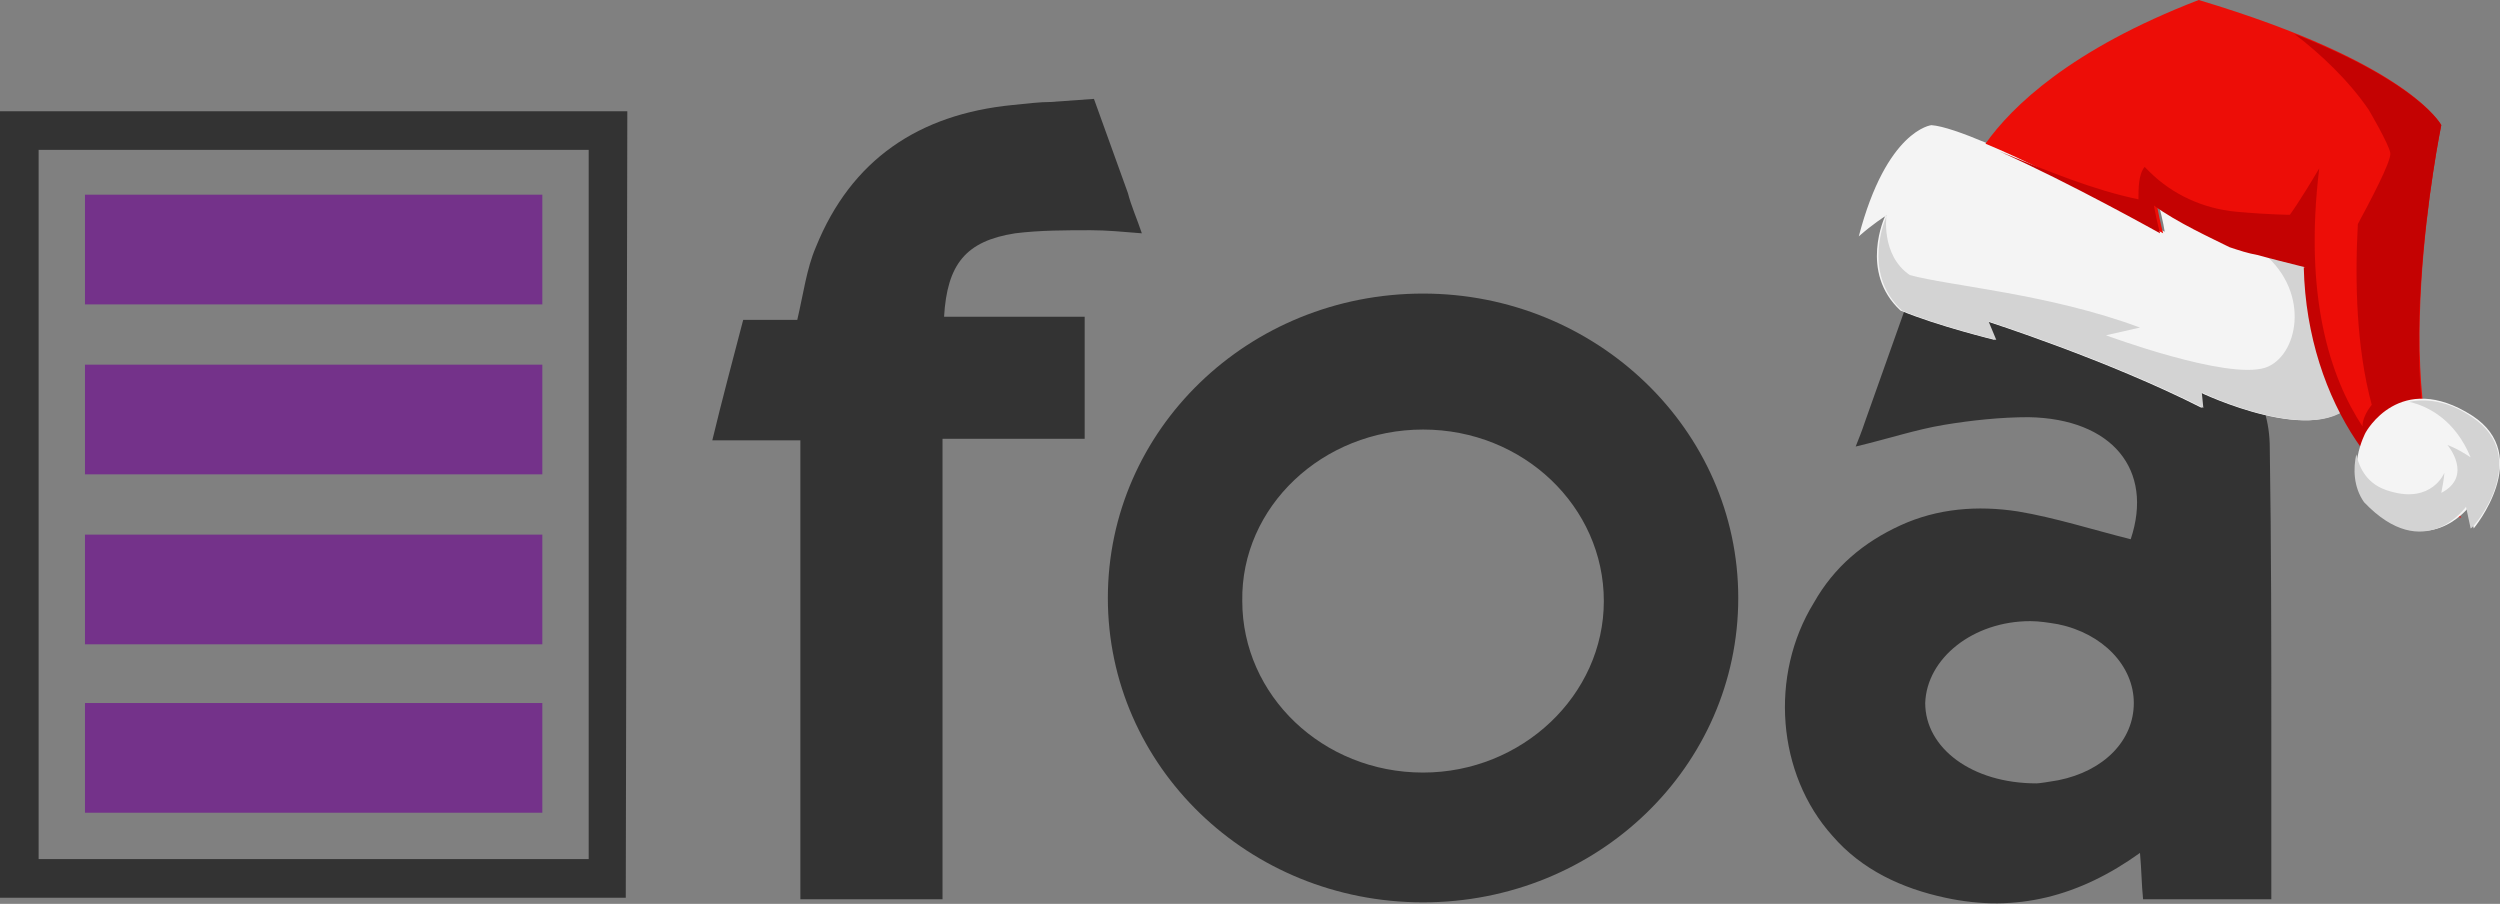
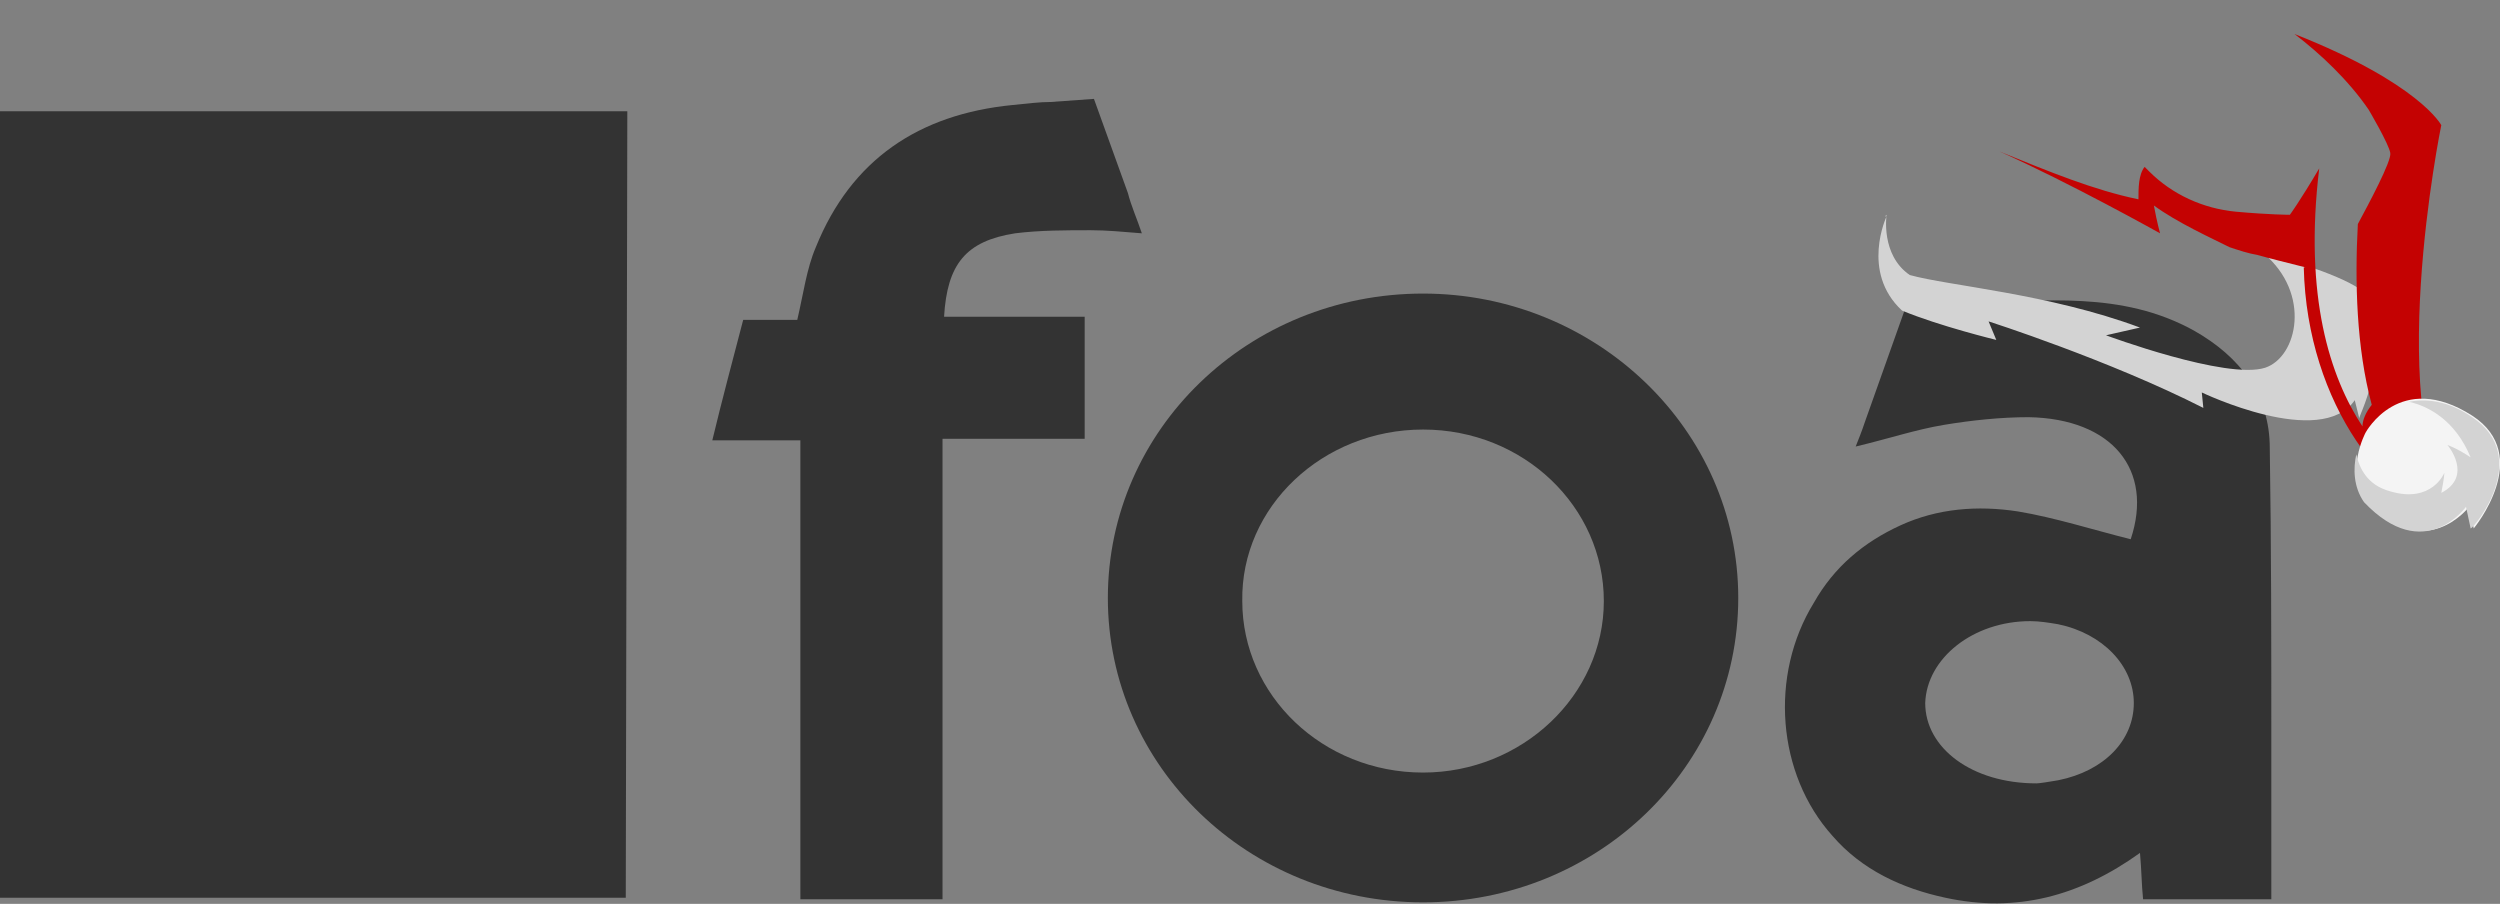
<svg xmlns="http://www.w3.org/2000/svg" version="1.1" id="Vrstva_1" x="0px" y="0px" viewBox="0 0 161.8 58.5" style="enable-background:new 0 0 161.8 58.5;" xml:space="preserve">
  <rect x="0" y="0" width="161.8" height="58.5" fill="#808080" stroke="none" />
  <style type="text/css">
	.st0{fill:#74328A;}
	.st1{fill:#333333;}
	.st2{fill:#F4F4F4;}
	.st3{fill:#D3D3D3;}
	.st4{fill:#ED0D07;}
	.st5{fill:#C40202;}
</style>
  <g>
    <g>
      <rect x="5.5" y="12.6" class="st0" width="29.6" height="7.1" />
      <rect x="5.5" y="23.6" class="st0" width="29.6" height="7.1" />
      <rect x="5.5" y="34.6" class="st0" width="29.6" height="7.1" />
      <rect x="5.5" y="45.5" class="st0" width="29.6" height="7.1" />
-       <path class="st1" d="M40.6,7.2H0v50.9h40.5L40.6,7.2L40.6,7.2z M38.1,55.6H2.5V9.7h35.6V55.6z" />
+       <path class="st1" d="M40.6,7.2H0v50.9h40.5L40.6,7.2L40.6,7.2z M38.1,55.6H2.5h35.6V55.6z" />
      <path class="st1" d="M92.1,58.4c11.3,0,20.4-8.8,20.4-19.7S103.3,19,92.1,19c-11.3,0-20.4,8.8-20.4,19.7S80.8,58.4,92.1,58.4     M92.1,27.8c6.5,0,11.7,5,11.7,11.1S98.5,50,92.1,50c-6.5,0-11.7-5-11.7-11.1C80.3,32.8,85.6,27.8,92.1,27.8" />
      <path class="st1" d="M51.8,57.9L51.8,57.9v0.3H61v-0.9V28.4h9.2v-7.9h-9.1c0.2-3.4,1.4-4.9,4.6-5.4c1.6-0.2,3.3-0.2,4.9-0.2    c1,0,2.1,0.1,3.3,0.2c-0.3-0.9-0.7-1.8-0.9-2.6l-2.2-6.1L68,6.6c-0.7,0-1.5,0.1-2.5,0.2c-6,0.6-10.4,3.5-12.7,9.2    c-0.6,1.4-0.8,3-1.2,4.7h-3.5c-0.6,2.3-1.4,5.3-2,7.8h5.7V57.9z" />
      <path class="st1" d="M125.9,58.1c4.6,1,8.7-0.1,12.6-2.9c0.1,1.1,0.1,2,0.2,3l0,0l0,0h8.3V48c0-6.4,0-12.7-0.1-19    c0-3.4-1.9-5.9-4.9-7.6c-4.7-2.6-9.7-1.9-14.7-1.8c-0.2,0-0.5,0-0.7,0l-3.2,0.1l-2.7,7.6c-0.2,0.6-0.4,1.1-0.6,1.6l0,0l0,0l0,0    c2.1-0.5,3.9-1.1,5.7-1.4c1.8-0.3,3.7-0.5,5.5-0.5c5.4,0.1,8.1,3.4,6.6,7.9c-2.4-0.6-4.9-1.4-7.3-1.8c-2.6-0.4-5.2-0.2-7.6,0.9    c-2.4,1.1-4.3,2.7-5.6,5c-2.9,4.7-2.4,11.1,1.2,15.1C120.5,56.3,123.1,57.5,125.9,58.1 M131.4,40.2c0.6,0,1.2,0.1,1.8,0.2    c2.9,0.6,4.9,2.7,4.9,5.1c0,2.4-1.9,4.4-4.9,5c-0.6,0.1-1.2,0.2-1.4,0.2c-4.2,0-7.2-2.3-7.2-5.2C124.7,42.6,127.7,40.2,131.4,40.2    " />
    </g>
    <g>
-       <path class="st2" d="M125,8.1c0,0-2.9,0.3-4.7,7.2c0.9-0.8,1.7-1.3,1.7-1.3s-1.7,3.6,1,6.1c2.4,1,6.1,1.9,6.1,1.9l-0.5-1.2    c0,0,7.8,2.5,13.9,5.6l-0.1-1c0,0,7.7,3.7,9.9,0.5l0.3,1.2c0,0,2.5-3.8,0.6-8.2c-1.5-1.2-5.2-2.1-6.8-2.5    c-0.6-0.1-1.2-0.3-1.8-0.5c-1.3-0.5-3.4-1.4-4.9-2.7c0.3,1.1,0.4,1.8,0.4,1.8S127.9,8.3,125,8.1z" />
      <path class="st3" d="M153,18.9c-1.4-1.1-4.9-2.1-6.5-2.5c3.1,2.6,2.2,6.7,0.1,7.4c-2.5,0.8-10.3-2.1-10.3-2.1s0.9-0.2,2.2-0.5    c-5.9-2.2-12.4-2.7-14.9-3.4c-1.9-1.3-1.5-3.9-1.5-3.9L122,14h0.1c0,0-1.7,3.6,1,6.1c2.4,1,6.1,1.9,6.1,1.9l-0.5-1.2    c0,0,7.8,2.5,13.9,5.6l-0.1-1c0,0,7.7,3.7,9.9,0.5l0.3,1.2C152.5,27.1,154.9,23.3,153,18.9z" />
-       <path class="st4" d="M158,8.1c0,0-2-4-15.7-8.1c-8.3,3.2-12.1,6.9-13.8,9.3c4.6,1.9,11.5,5.8,11.5,5.8s-0.2-0.7-0.4-1.8    c1.5,1.1,3.7,2.1,4.9,2.7c0.6,0.2,1.2,0.4,1.8,0.5c0.7,0.2,1.9,0.5,3.1,0.8h-0.1c0.2,8.9,5.5,15.6,10,16.2    C154.1,27.1,158,8.1,158,8.1z" />
      <path class="st5" d="M158,8.1c0,0-1.4-2.7-9.5-5.9c1.7,1.3,3.5,3,4.8,4.9c0,0,1.3,2.2,1.4,2.8c0.1,0.5-1.4,3.3-2.1,4.6    c-0.2,3.7-0.1,8,0.9,11.7c-0.4,0.5-0.6,1-0.6,1.4c-2.1-3.2-3.8-8.4-2.8-16.7c-1.3,2.2-1.9,3-1.9,3s-1.3,0-3.5-0.2    c-2.1-0.2-4.1-1.1-5.6-2.6c-0.1-0.1-0.2-0.2-0.3-0.3c-0.4,0.5-0.4,1.4-0.4,2.1c-2.9-0.6-5.8-1.8-9-3.1l0,0    c4.5,2,10.4,5.3,10.4,5.3s-0.2-0.7-0.4-1.8c1.5,1.1,3.7,2.1,4.9,2.7c0.6,0.2,1.2,0.4,1.8,0.5c0.7,0.2,1.9,0.5,3.1,0.8h-0.1    c0.2,8.9,5.5,15.6,10,16.2C154.1,27.1,158,8.1,158,8.1z M154.1,29l0.9,0.5c0,0,0,0,0-0.1c0.5,0.7,0.9,1.4,1.5,2    C155.9,30.8,155,30.1,154.1,29z" />
      <path class="st2" d="M153.1,28c0,0,2.2-4.1,6.9-1.1c4,2.6,0.1,7.3,0.1,7.3l-0.3-1.4c0,0-2.8,3.7-6.6-0.3    C151.7,30.6,153.1,28,153.1,28z" />
      <path class="st3" d="M160,27c-1.6-1.1-3-1.2-4.1-1c1.3,0.3,3,1.2,4,3.6c-0.9-0.6-1.5-0.8-1.5-0.8s1.7,2-0.4,3.1    c0.2-1,0.2-1.3,0.2-1.3s-0.8,2-3.5,1.2c-1.5-0.4-2-1.5-2.2-2.4c-0.2,0.9-0.2,2.1,0.5,3.1c3.9,4.1,6.6,0.3,6.6,0.3l0.3,1.4    C160.1,34.2,163.9,29.6,160,27z" />
    </g>
  </g>
</svg>